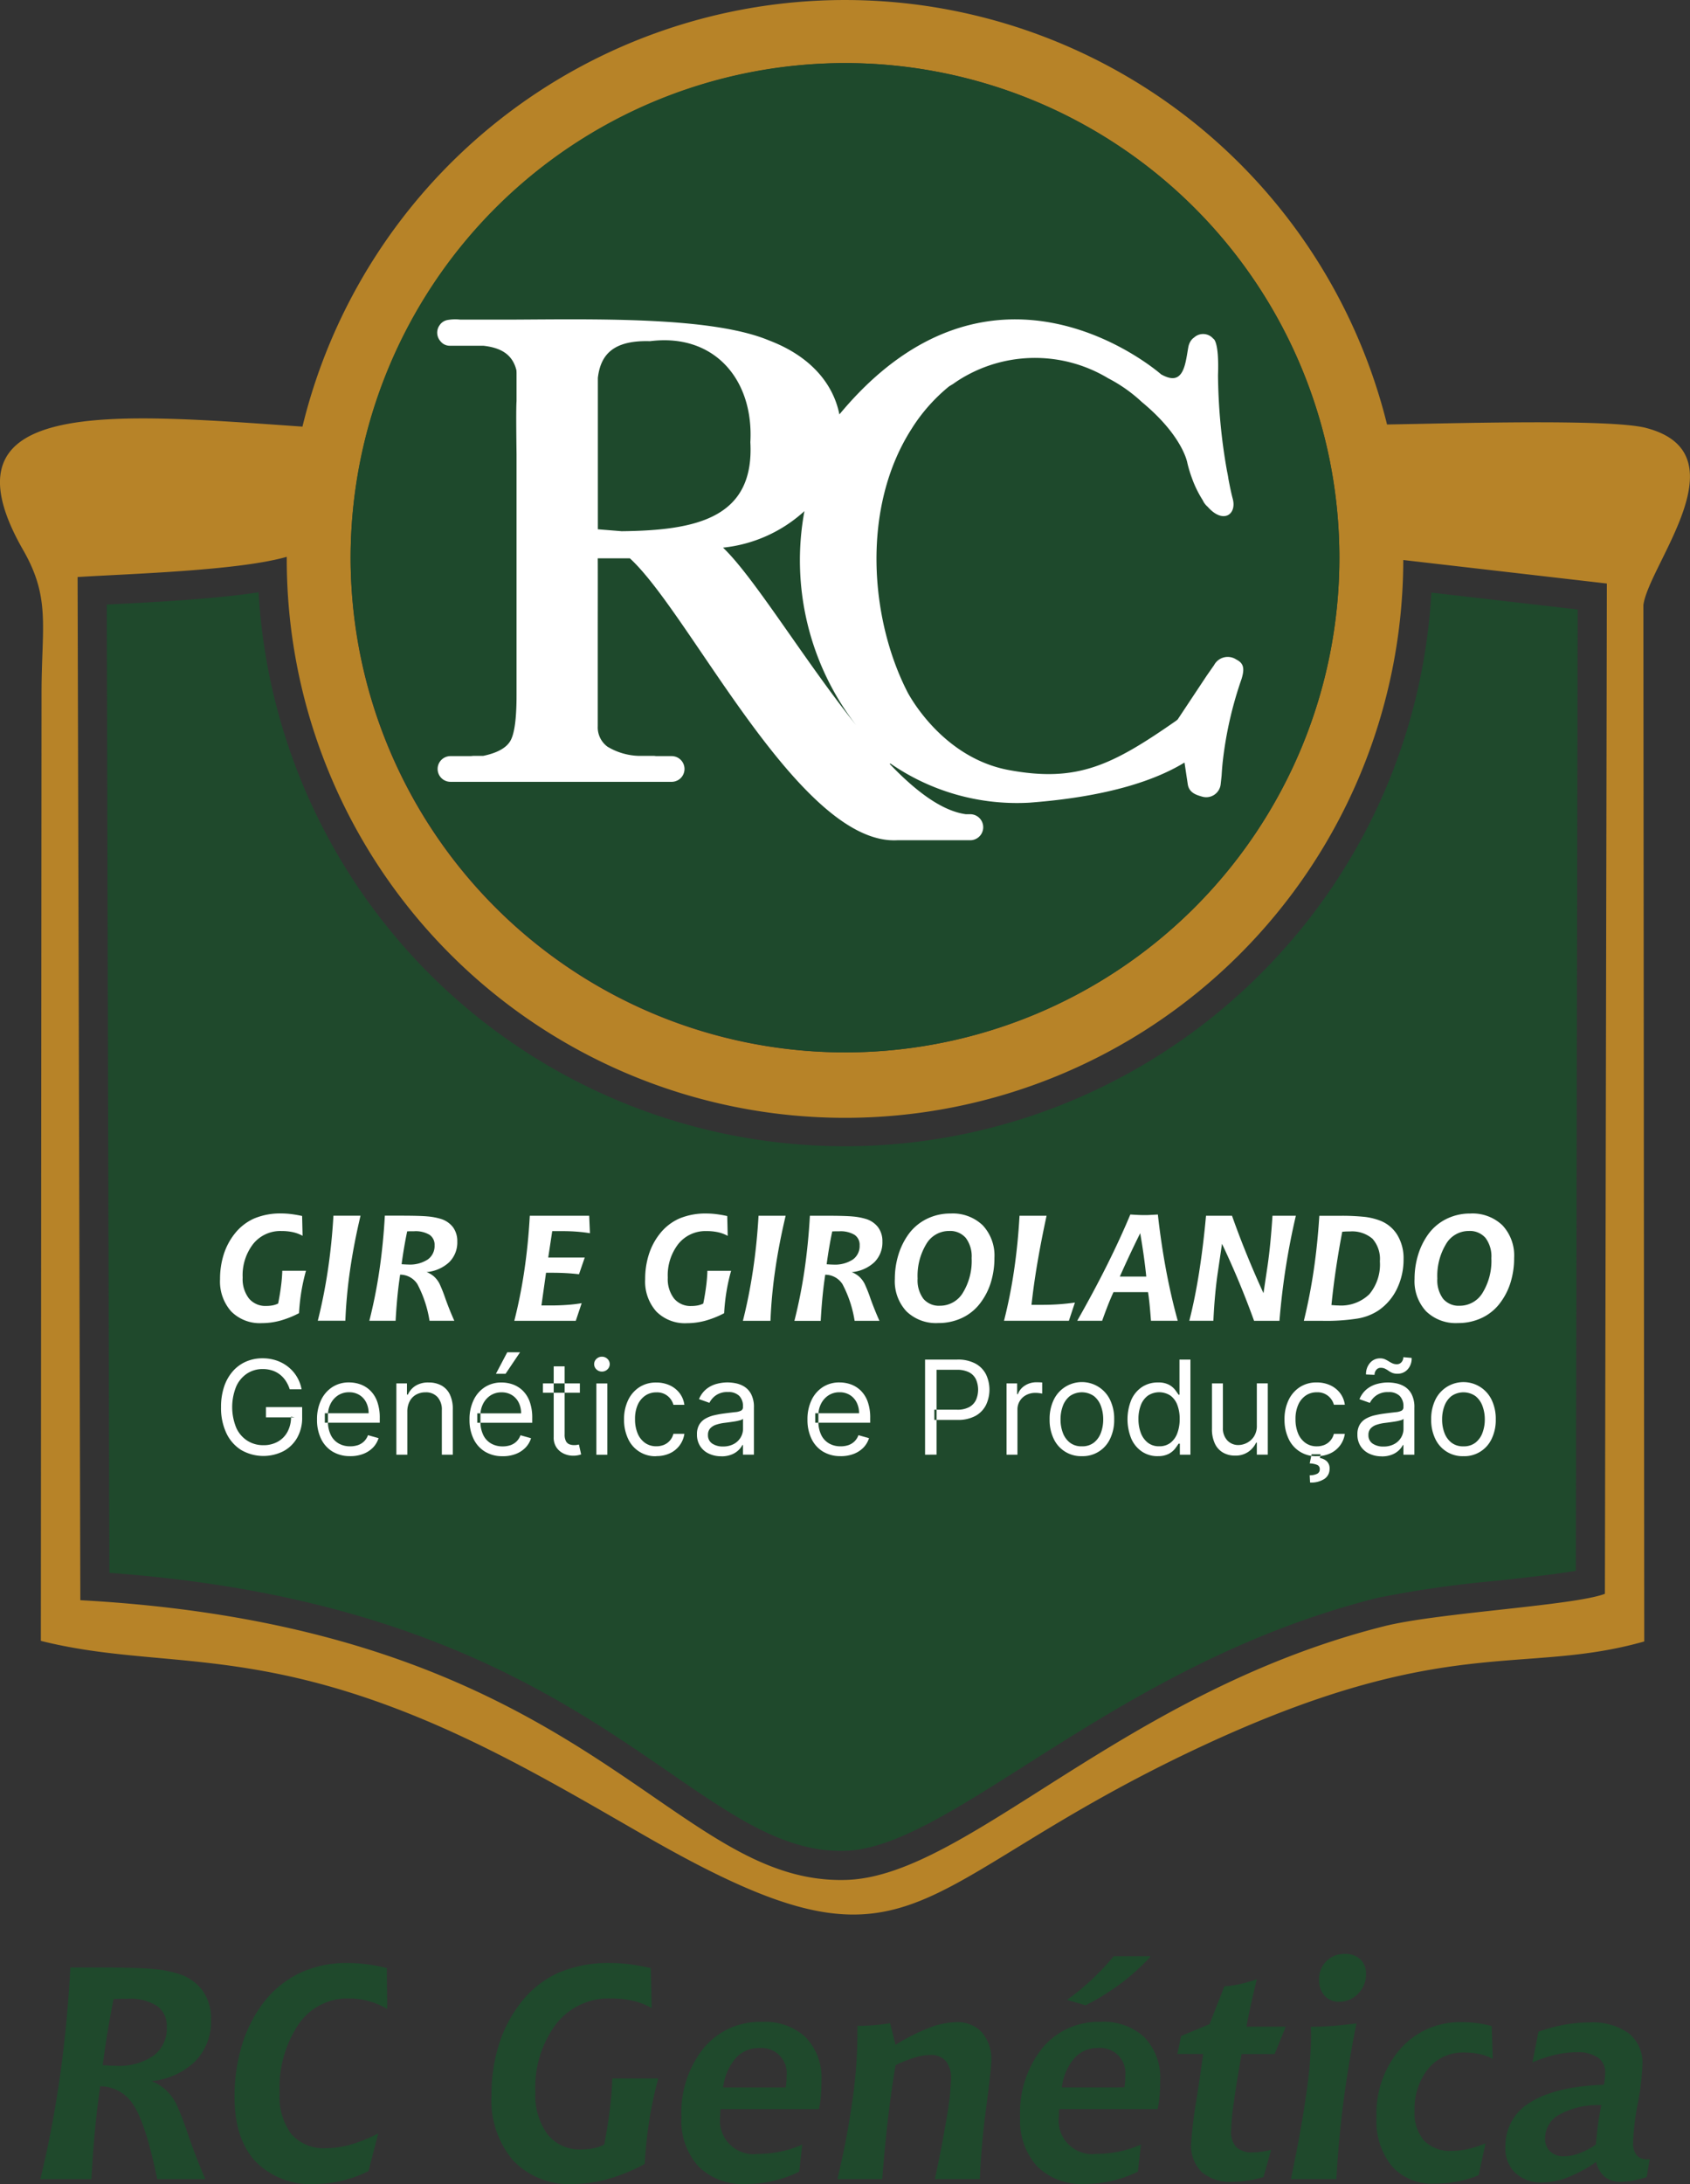
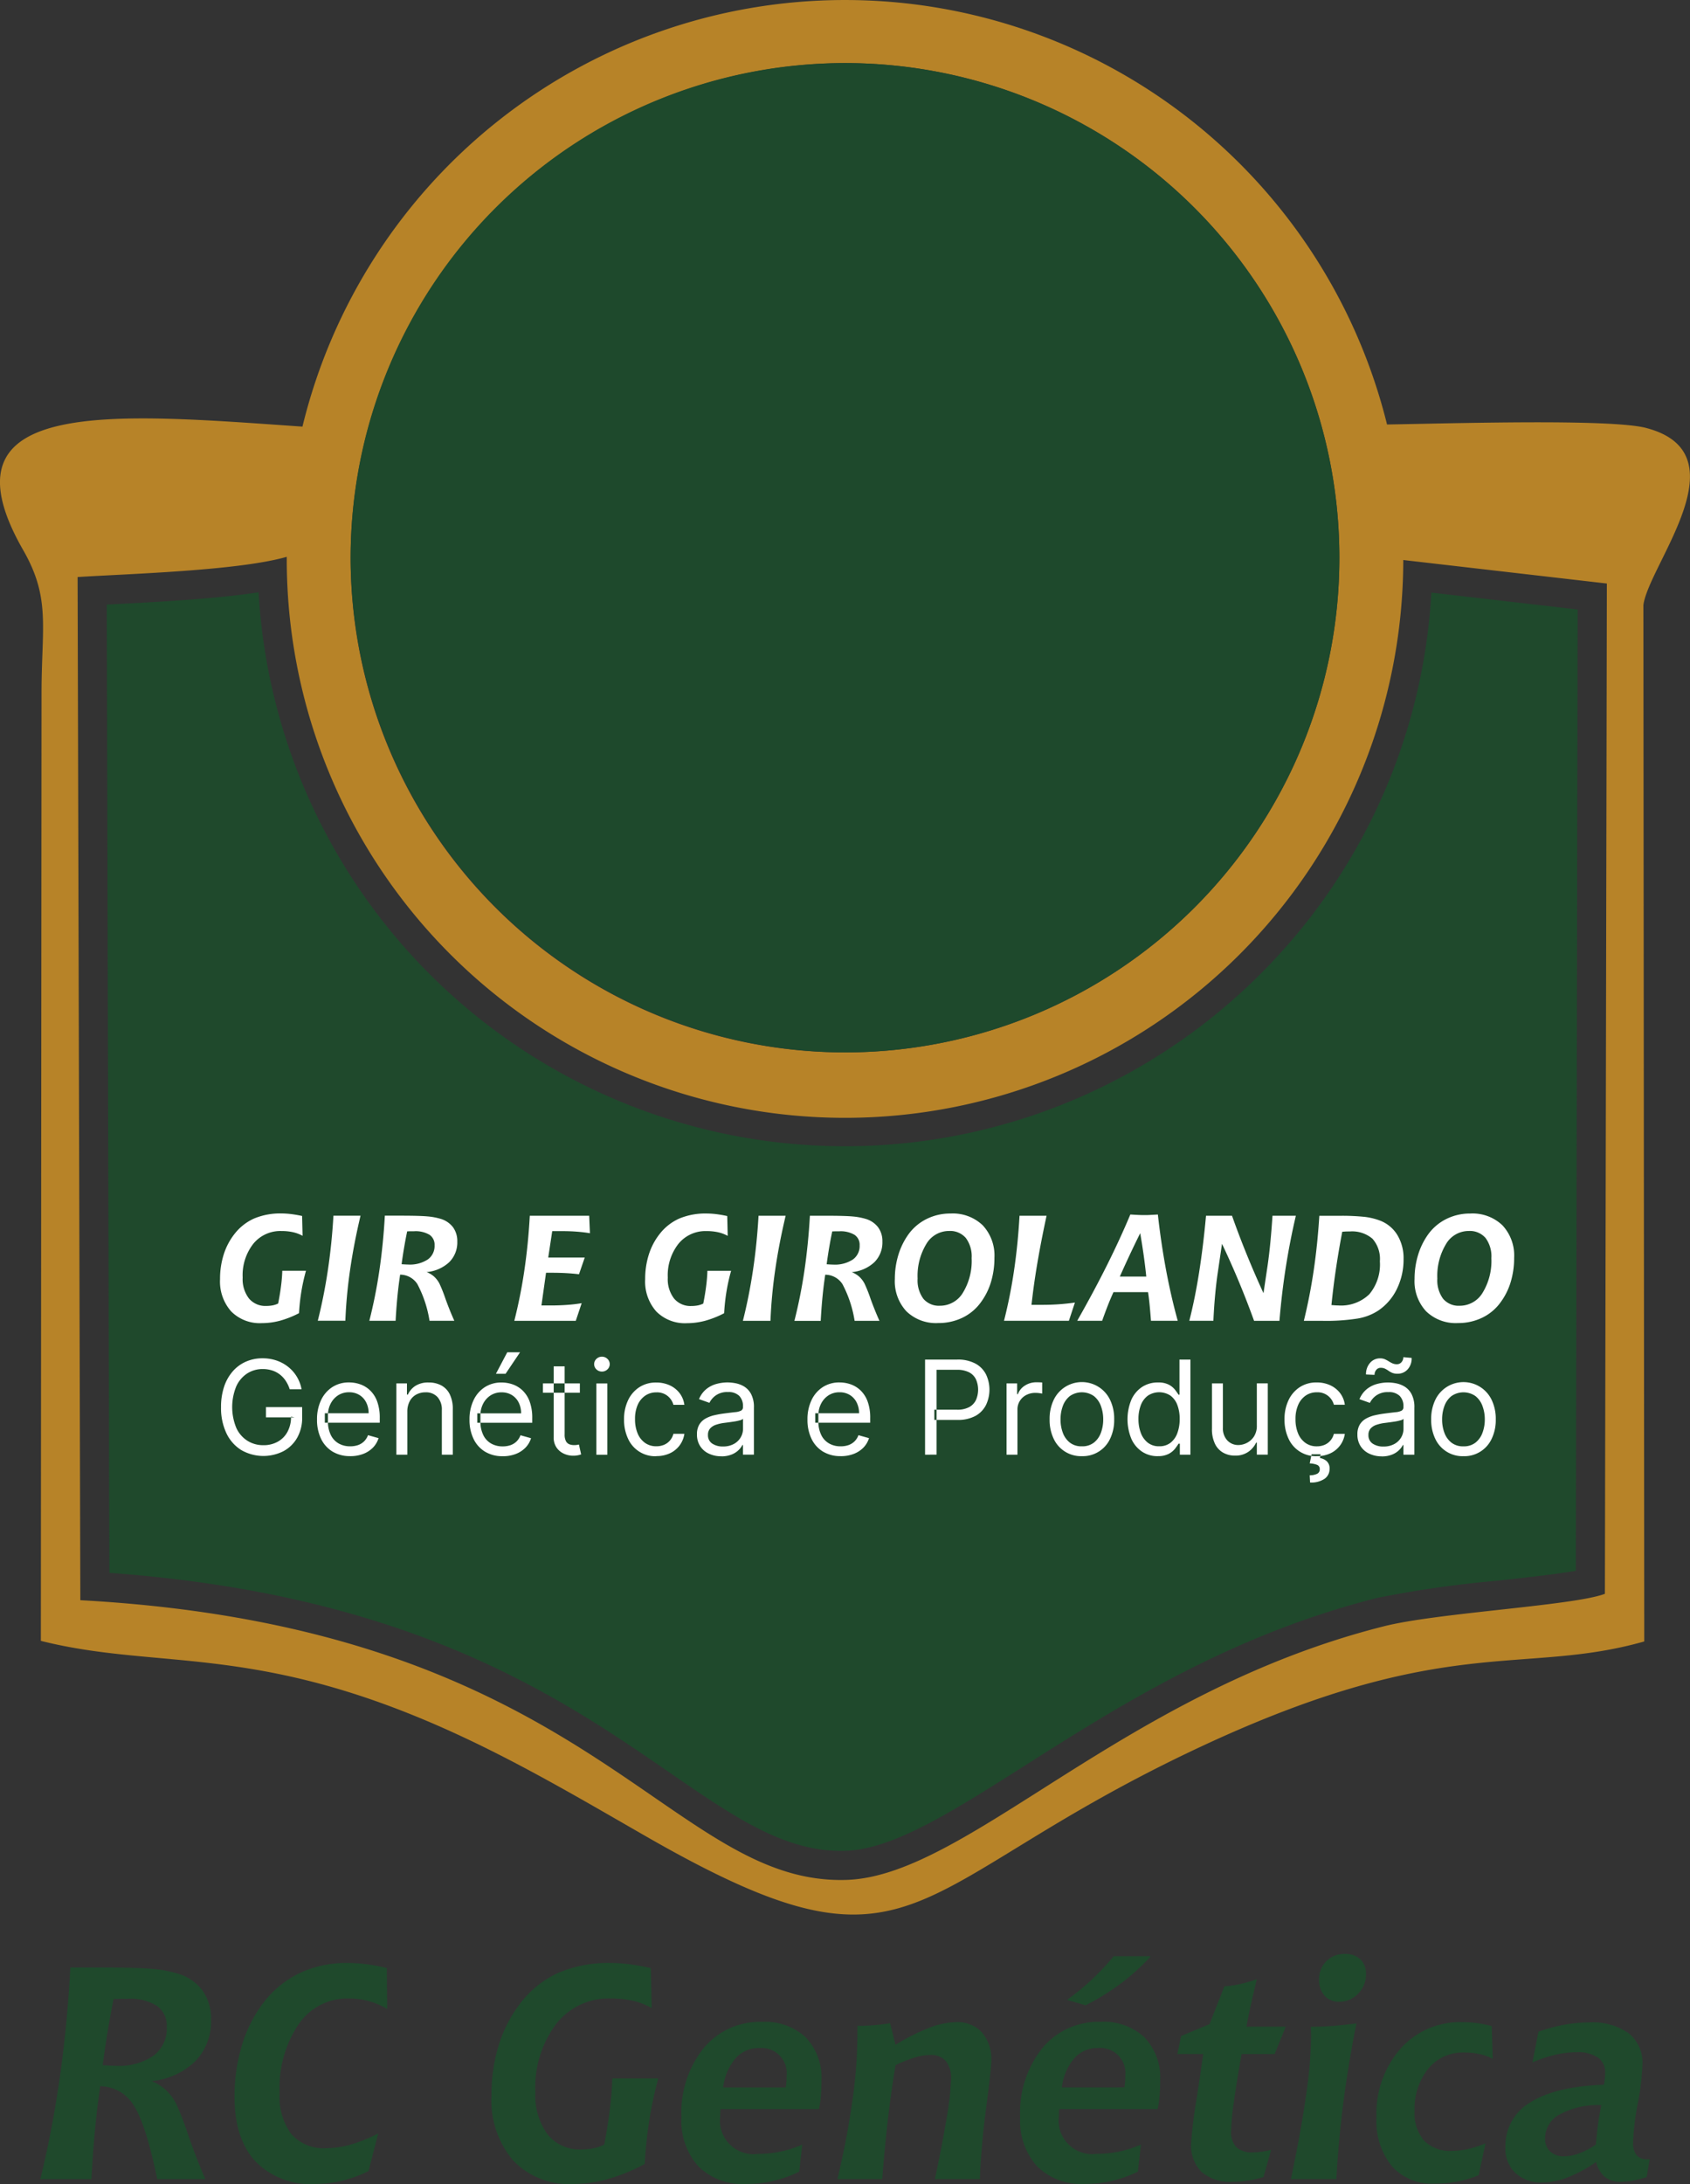
<svg xmlns="http://www.w3.org/2000/svg" id="Group_15874" data-name="Group 15874" width="196.559" height="253.876" viewBox="0 0 196.559 253.876">
  <rect x="0" y="0" width="196.559" height="253.876" fill="#333333" stroke="none" />
  <defs>
    <clipPath id="clip-path">
      <rect id="Rectangle_212" data-name="Rectangle 212" width="196.559" height="253.876" fill="none" />
    </clipPath>
  </defs>
  <g id="Group_201" data-name="Group 201" clip-path="url(#clip-path)">
    <path id="Path_122" data-name="Path 122" d="M191.446,49.743c-4.193-1.085-22.78-.516-30.124-.4a64.944,64.944,0,0,0-126.145.249C13.112,48.058-7.548,46.078,2.7,63.952c3.217,5.609,2.131,8.917,2.131,16.637L4.752,190.74c14.281,3.578,25.815-.076,50.575,11.881,6.848,3.307,13.121,7.006,19.812,10.846,31.984,18.357,29.594,5.839,64.716-10.517,28.3-13.18,37.206-8.12,51.383-12.141l-.1-120.481c.635-4.729,11.666-17.643.3-20.584M98.279,7.335a57.5,57.5,0,1,1-57.5,57.5,57.61,57.61,0,0,1,57.5-57.5m88.383,177.934c-3.562,1.376-19.406,2.193-25.659,3.765-30.481,7.659-48.537,29.072-62.577,29.494-20.773.625-29.868-29.291-89.082-32.515L9.025,67.077c5.856-.373,18.695-.728,24.327-2.351,0,.068,0,.135,0,.2a64.929,64.929,0,0,0,129.858.172l23.679,2.733Z" transform="translate(0)" fill="#b78328" />
    <path id="Path_123" data-name="Path 123" d="M211.065,142.618a57.5,57.5,0,1,0-57.5-57.5,57.61,57.61,0,0,0,57.5,57.5" transform="translate(-112.785 -20.286)" fill="#1e492c" fill-rule="evenodd" />
    <path id="Path_124" data-name="Path 124" d="M180.868,303.713a68.317,68.317,0,0,1-116.45-44.442c-5.073.776-11.808,1.124-16.934,1.388l-.722.037.3,112.557c35.114,2.543,52.461,14.478,65.19,23.237,7.375,5.074,13.2,9.081,19.884,9.081q.263,0,.529-.008c5.534-.166,12.377-4.508,21.041-10.006,10.617-6.737,23.83-15.12,40.814-19.388a124.688,124.688,0,0,1,13.863-1.99c3.259-.359,6.858-.756,9.241-1.162l.213-111.748-17.016-1.964a67.949,67.949,0,0,1-19.955,44.407" transform="translate(-34.344 -190.419)" fill="#1f492c" fill-rule="evenodd" />
    <path id="Path_125" data-name="Path 125" d="M105.921,531.44l.054,2.307a4.211,4.211,0,0,0-1.113-.419,6.156,6.156,0,0,0-1.351-.136,4.048,4.048,0,0,0-3.269,1.483,5.93,5.93,0,0,0-1.236,3.929,3.679,3.679,0,0,0,.726,2.422,2.473,2.473,0,0,0,2.011.873,4.071,4.071,0,0,0,.75-.066,2.547,2.547,0,0,0,.639-.214q.212-1.05.333-2.009c.084-.636.132-1.24.15-1.8h2.755a22.335,22.335,0,0,0-.537,2.414,23.464,23.464,0,0,0-.273,2.515,11.076,11.076,0,0,1-2.194.873,8.212,8.212,0,0,1-2.125.286,4.69,4.69,0,0,1-3.572-1.362,5.237,5.237,0,0,1-1.294-3.752,9.336,9.336,0,0,1,.426-2.865,7.51,7.51,0,0,1,1.245-2.373,5.962,5.962,0,0,1,2.3-1.813,7.845,7.845,0,0,1,3.164-.584,9.609,9.609,0,0,1,1.153.075c.405.052.825.124,1.258.22m3.641-.035h3.152q-.784,3.3-1.222,6.354a56.041,56.041,0,0,0-.543,5.857h-3.206q.721-2.853,1.177-5.912t.642-6.3m5.979,0h1.8q2.26,0,3.161.084a7.465,7.465,0,0,1,1.516.28,2.806,2.806,0,0,1,1.45.977,2.713,2.713,0,0,1,.5,1.665,3.225,3.225,0,0,1-.94,2.4,4.429,4.429,0,0,1-2.629,1.151,2.873,2.873,0,0,1,.861.512,3,3,0,0,1,.633.827,17.124,17.124,0,0,1,.7,1.766q.527,1.453,1.03,2.552h-2.885a13.623,13.623,0,0,0-1.411-4.258,2.382,2.382,0,0,0-2.008-1.1l-.105.746c-.087.624-.165,1.327-.237,2.1s-.132,1.613-.183,2.515H113.74a58.365,58.365,0,0,0,1.165-5.842q.45-3.057.636-6.369m1.942,5.637h.051c.33.023.57.035.723.035a3.8,3.8,0,0,0,2.269-.581,1.918,1.918,0,0,0,.8-1.654,1.383,1.383,0,0,0-.594-1.226,3.168,3.168,0,0,0-1.786-.408c-.117,0-.243,0-.378,0s-.279.009-.429.014q-.184.88-.348,1.836t-.3,1.98m37.874-5.6.054,2.307a4.211,4.211,0,0,0-1.113-.419,6.156,6.156,0,0,0-1.351-.136,4.048,4.048,0,0,0-3.269,1.483,5.93,5.93,0,0,0-1.236,3.929,3.678,3.678,0,0,0,.726,2.422,2.473,2.473,0,0,0,2.011.873,4.071,4.071,0,0,0,.75-.066,2.547,2.547,0,0,0,.639-.214q.212-1.05.333-2.009c.084-.636.132-1.24.15-1.8h2.755a22.331,22.331,0,0,0-.537,2.414,23.462,23.462,0,0,0-.273,2.515,11.075,11.075,0,0,1-2.194.873,8.212,8.212,0,0,1-2.125.286,4.69,4.69,0,0,1-3.572-1.362,5.237,5.237,0,0,1-1.294-3.752,9.336,9.336,0,0,1,.426-2.865,7.51,7.51,0,0,1,1.245-2.373,5.962,5.962,0,0,1,2.3-1.813,7.845,7.845,0,0,1,3.164-.584,9.609,9.609,0,0,1,1.153.075c.405.052.825.124,1.258.22m3.641-.035h3.152q-.784,3.3-1.222,6.354a56.037,56.037,0,0,0-.543,5.857h-3.206q.721-2.853,1.177-5.912t.642-6.3m5.979,0h1.8q2.26,0,3.161.084a7.465,7.465,0,0,1,1.516.28,2.806,2.806,0,0,1,1.45.977,2.713,2.713,0,0,1,.5,1.665,3.225,3.225,0,0,1-.94,2.4,4.429,4.429,0,0,1-2.629,1.151,2.879,2.879,0,0,1,.861.512,3.006,3.006,0,0,1,.633.827,17.129,17.129,0,0,1,.7,1.766c.351.968.7,1.818,1.03,2.552H170.18a13.624,13.624,0,0,0-1.411-4.258,2.382,2.382,0,0,0-2.008-1.1l-.105.746c-.087.624-.165,1.327-.237,2.1s-.132,1.613-.183,2.515h-3.059a58.294,58.294,0,0,0,1.165-5.842q.45-3.057.636-6.369m1.942,5.637h.051c.33.023.57.035.723.035a3.8,3.8,0,0,0,2.269-.581,1.918,1.918,0,0,0,.8-1.654,1.383,1.383,0,0,0-.594-1.226,3.168,3.168,0,0,0-1.786-.408c-.117,0-.243,0-.378,0s-.279.009-.429.014q-.184.88-.348,1.836t-.3,1.98m16.863-.708a3.571,3.571,0,0,0-.678-2.348,2.4,2.4,0,0,0-1.954-.812,3.049,3.049,0,0,0-2.644,1.521,7.14,7.14,0,0,0-1.009,4.01,3.605,3.605,0,0,0,.669,2.347,2.355,2.355,0,0,0,1.927.812,3.089,3.089,0,0,0,2.672-1.512,7.09,7.09,0,0,0,1.018-4.018m-2.452-5.189a5.026,5.026,0,0,1,3.74,1.37,5.145,5.145,0,0,1,1.36,3.784,9.6,9.6,0,0,1-.39,2.772,7.617,7.617,0,0,1-1.15,2.342,5.656,5.656,0,0,1-2.143,1.827,6.385,6.385,0,0,1-2.857.636,4.944,4.944,0,0,1-3.7-1.367,5.139,5.139,0,0,1-1.342-3.764,9.532,9.532,0,0,1,.4-2.755,8.161,8.161,0,0,1,1.153-2.382,5.75,5.75,0,0,1,2.122-1.818,6.139,6.139,0,0,1,2.809-.645m8.017.26h3.146q-.554,2.559-.957,4.845t-.66,4.351l-.138,1.159h1.273q.941,0,1.879-.064t1.9-.2l-.7,2.116h-7.546a57.549,57.549,0,0,0,1.165-5.842q.454-3.057.639-6.369m14.038,2.029q-.617,1.236-1.2,2.478t-1.174,2.57h3.077q-.121-1.21-.3-2.472t-.405-2.576m-1.153-2.168h.054c.684.046,1.2.067,1.546.067.189,0,.39,0,.606-.012s.549-.026,1-.055q.378,3.37.958,6.467t1.354,5.883h-3.113q-.09-1.171-.171-1.977t-.171-1.353h-4.019c-.2.445-.417.943-.633,1.492s-.444,1.159-.684,1.838h-2.9q1.954-3.438,3.482-6.5t2.692-5.846m8.822.139h3.008q.784,2.22,1.7,4.472t1.96,4.53l.483-3.244c.117-.818.225-1.711.318-2.68s.174-1.995.246-3.079H221.5q-.684,2.9-1.165,5.953t-.744,6.259h-2.954q-.81-2.25-1.741-4.49t-1.987-4.461l-.486,3.31q-.176,1.18-.306,2.57c-.087.928-.159,1.951-.21,3.07h-2.8q.653-2.55,1.135-5.6t.807-6.609m14.591,10.381q.324.026.486.035c.111.006.21.009.3.009a4.727,4.727,0,0,0,3.614-1.3,5.384,5.384,0,0,0,1.231-3.828,3.543,3.543,0,0,0-.859-2.625,3.635,3.635,0,0,0-2.647-.847c-.231,0-.405,0-.525.009s-.234.014-.345.026q-.405,2.116-.724,4.247t-.534,4.279m-1.408-10.381h2.287a25.465,25.465,0,0,1,3.044.13,7.672,7.672,0,0,1,1.732.428,4.054,4.054,0,0,1,2.017,1.683,5.185,5.185,0,0,1,.717,2.772,7.786,7.786,0,0,1-.777,3.492,6.381,6.381,0,0,1-2.194,2.53,6.287,6.287,0,0,1-2.335.9,23.453,23.453,0,0,1-4.163.272h-2.128q.7-2.844,1.147-5.869t.654-6.343m20.009,4.929a3.571,3.571,0,0,0-.678-2.348,2.4,2.4,0,0,0-1.954-.812,3.049,3.049,0,0,0-2.644,1.521,7.14,7.14,0,0,0-1.009,4.01,3.605,3.605,0,0,0,.669,2.347,2.355,2.355,0,0,0,1.927.812,3.089,3.089,0,0,0,2.672-1.512,7.09,7.09,0,0,0,1.017-4.018m-2.452-5.189a5.025,5.025,0,0,1,3.74,1.37,5.144,5.144,0,0,1,1.36,3.784,9.606,9.606,0,0,1-.39,2.772,7.618,7.618,0,0,1-1.15,2.342,5.656,5.656,0,0,1-2.143,1.827,6.385,6.385,0,0,1-2.857.636,4.945,4.945,0,0,1-3.7-1.367,5.14,5.14,0,0,1-1.342-3.764,9.524,9.524,0,0,1,.4-2.755,8.167,8.167,0,0,1,1.153-2.382,5.752,5.752,0,0,1,2.122-1.818,6.14,6.14,0,0,1,2.81-.645m-109.4.26h6.919l.087,2.029c-.5-.084-1.027-.144-1.573-.185s-1.1-.058-1.687-.058H135.01l-.465,3.07h4.247l-.669,1.943q-.711-.086-1.495-.13c-.519-.029-1.072-.043-1.651-.043h-.687l-.534,3.8h1.1q.959,0,1.849-.064c.6-.04,1.174-.107,1.729-.2l-.684,2.047H130.6a57.561,57.561,0,0,0,1.165-5.842q.454-3.057.636-6.369" transform="translate(-70.782 -390.093)" fill="#fff" fill-rule="evenodd" />
    <path id="Path_126" data-name="Path 126" d="M104.8,596.187a3.982,3.982,0,0,0-.466-.98,3.1,3.1,0,0,0-.686-.742,2.91,2.91,0,0,0-.9-.469,3.541,3.541,0,0,0-1.1-.162,3.286,3.286,0,0,0-1.785.506,3.512,3.512,0,0,0-1.279,1.5,6.368,6.368,0,0,0,.005,4.844,3.492,3.492,0,0,0,1.3,1.494,3.428,3.428,0,0,0,1.846.507,3.348,3.348,0,0,0,1.676-.408,2.854,2.854,0,0,0,1.132-1.155,3.623,3.623,0,0,0,.408-1.76l.41.086h-3.325v-1.188h4.209v1.188a4.669,4.669,0,0,1-.58,2.373,4.012,4.012,0,0,1-1.6,1.562,5.166,5.166,0,0,1-4.91-.137,4.63,4.63,0,0,1-1.727-1.965,6.842,6.842,0,0,1-.618-3.021,7.377,7.377,0,0,1,.352-2.36,5.206,5.206,0,0,1,1-1.788,4.38,4.38,0,0,1,1.532-1.134,4.763,4.763,0,0,1,1.947-.393,4.973,4.973,0,0,1,1.633.261,4.482,4.482,0,0,1,1.352.74,4.251,4.251,0,0,1,1,1.14,4.322,4.322,0,0,1,.552,1.464Zm7.035,7.769a3.869,3.869,0,0,1-2.064-.532,3.508,3.508,0,0,1-1.332-1.489,5.033,5.033,0,0,1-.466-2.231,5.13,5.13,0,0,1,.466-2.246,3.647,3.647,0,0,1,1.307-1.522,3.51,3.51,0,0,1,1.96-.547,3.911,3.911,0,0,1,1.279.215,3.2,3.2,0,0,1,1.15.7,3.392,3.392,0,0,1,.826,1.276,5.43,5.43,0,0,1,.309,1.953v.539h-6.389v-1.1h5.093a2.717,2.717,0,0,0-.278-1.251,2.127,2.127,0,0,0-.788-.869,2.214,2.214,0,0,0-1.2-.319,2.3,2.3,0,0,0-1.315.375,2.508,2.508,0,0,0-.848.975,2.862,2.862,0,0,0-.3,1.284v.735a3.508,3.508,0,0,0,.327,1.588,2.253,2.253,0,0,0,.909.988,2.642,2.642,0,0,0,1.352.337,2.71,2.71,0,0,0,.909-.142,1.884,1.884,0,0,0,.7-.43,1.922,1.922,0,0,0,.461-.722l1.228.344a2.713,2.713,0,0,1-.651,1.1,3.151,3.151,0,0,1-1.134.734,4.154,4.154,0,0,1-1.517.261m6.648-5.159v4.986h-1.274V595.5h1.231v1.3h.109a2.373,2.373,0,0,1,.884-1.018,2.757,2.757,0,0,1,1.532-.385,3.045,3.045,0,0,1,1.474.342,2.359,2.359,0,0,1,.983,1.036,3.876,3.876,0,0,1,.349,1.75v5.267h-1.274v-5.179a2.149,2.149,0,0,0-.506-1.525,1.8,1.8,0,0,0-1.393-.549,2.2,2.2,0,0,0-1.086.266,1.866,1.866,0,0,0-.752.77,2.537,2.537,0,0,0-.276,1.231m11.092,5.159a3.869,3.869,0,0,1-2.064-.532,3.508,3.508,0,0,1-1.332-1.489,5.033,5.033,0,0,1-.466-2.231,5.13,5.13,0,0,1,.466-2.246,3.647,3.647,0,0,1,1.307-1.522,3.509,3.509,0,0,1,1.96-.547,3.911,3.911,0,0,1,1.279.215,3.2,3.2,0,0,1,1.15.7,3.392,3.392,0,0,1,.826,1.276,5.43,5.43,0,0,1,.309,1.953v.539h-6.389v-1.1h5.093a2.714,2.714,0,0,0-.279-1.251,2.124,2.124,0,0,0-.787-.869,2.214,2.214,0,0,0-1.2-.319,2.3,2.3,0,0,0-1.315.375,2.508,2.508,0,0,0-.848.975,2.862,2.862,0,0,0-.3,1.284v.735a3.507,3.507,0,0,0,.327,1.588,2.253,2.253,0,0,0,.909.988,2.642,2.642,0,0,0,1.352.337,2.707,2.707,0,0,0,.909-.142,1.882,1.882,0,0,0,.7-.43,1.922,1.922,0,0,0,.461-.722l1.228.344a2.712,2.712,0,0,1-.651,1.1,3.153,3.153,0,0,1-1.134.734,4.154,4.154,0,0,1-1.517.261m-.783-9.583,1.317-2.5h1.489l-1.684,2.5Zm9.763,2.2h-4.295V595.5h4.295Zm-3.044-3.064v8.245a2.015,2.015,0,0,0,.337,1.2,2.075,2.075,0,0,0,.853.707,2.541,2.541,0,0,0,1.053.233,2.7,2.7,0,0,0,.588-.053,2.47,2.47,0,0,0,.362-.1l-.258-1.145c-.053.01-.127.026-.215.041a1.868,1.868,0,0,1-.347.025,1.62,1.62,0,0,1-.532-.088.8.8,0,0,1-.41-.357,1.636,1.636,0,0,1-.157-.808v-7.9Zm4.964,1.985h1.274v8.288h-1.274Zm.648-1.38a.91.91,0,0,1-.641-.253.833.833,0,0,1,0-1.221.9.9,0,0,1,.641-.253.888.888,0,0,1,.638.253.828.828,0,0,1,0,1.221.9.9,0,0,1-.638.253m6.324,9.841a3.463,3.463,0,0,1-3.3-2.066,5.146,5.146,0,0,1-.453-2.206,5.074,5.074,0,0,1,.466-2.231,3.666,3.666,0,0,1,1.307-1.517,3.51,3.51,0,0,1,1.96-.547,3.717,3.717,0,0,1,1.575.322,3.044,3.044,0,0,1,1.15.907,2.855,2.855,0,0,1,.557,1.36h-1.274a1.982,1.982,0,0,0-.646-1.005,1.951,1.951,0,0,0-1.339-.44,2.232,2.232,0,0,0-1.3.387A2.519,2.519,0,0,0,145.27,598a3.992,3.992,0,0,0-.309,1.639,4.235,4.235,0,0,0,.3,1.672,2.53,2.53,0,0,0,.864,1.107,2.214,2.214,0,0,0,1.314.392,2.268,2.268,0,0,0,.9-.172,1.835,1.835,0,0,0,.684-.5,1.882,1.882,0,0,0,.4-.778H150.7a2.944,2.944,0,0,1-1.649,2.249,3.607,3.607,0,0,1-1.611.342m7.551.023a3.329,3.329,0,0,1-1.428-.3,2.4,2.4,0,0,1-1.021-.869,2.437,2.437,0,0,1-.377-1.377,2.14,2.14,0,0,1,.281-1.157,1.97,1.97,0,0,1,.749-.7,3.915,3.915,0,0,1,1.038-.38c.38-.086.762-.152,1.147-.2.5-.066.912-.114,1.226-.15a1.824,1.824,0,0,0,.691-.175.451.451,0,0,0,.218-.43v-.043a1.694,1.694,0,0,0-.433-1.241,1.759,1.759,0,0,0-1.314-.443,2.268,2.268,0,0,0-1.428.4,2.338,2.338,0,0,0-.729.851l-1.208-.43a2.908,2.908,0,0,1,.866-1.18,3.241,3.241,0,0,1,1.185-.592,4.946,4.946,0,0,1,1.271-.17,5.165,5.165,0,0,1,.919.094,3.071,3.071,0,0,1,1.01.385,2.27,2.27,0,0,1,.81.881,3.241,3.241,0,0,1,.324,1.575v5.46h-1.274v-1.122h-.063a2.221,2.221,0,0,1-.433.578,2.441,2.441,0,0,1-.8.522,3.085,3.085,0,0,1-1.226.218m.2-1.145a2.546,2.546,0,0,0,1.276-.3,2.034,2.034,0,0,0,.787-.767,1.967,1.967,0,0,0,.266-.988v-1.165a.707.707,0,0,1-.352.175,5.18,5.18,0,0,1-.625.137c-.236.038-.463.069-.686.1l-.537.069a4.839,4.839,0,0,0-.924.208,1.591,1.591,0,0,0-.691.425,1.091,1.091,0,0,0-.261.77,1.135,1.135,0,0,0,.494,1,2.173,2.173,0,0,0,1.254.337m13.685,1.122a3.87,3.87,0,0,1-2.064-.532,3.508,3.508,0,0,1-1.332-1.489,5.037,5.037,0,0,1-.466-2.231,5.134,5.134,0,0,1,.466-2.246,3.649,3.649,0,0,1,1.307-1.522,3.51,3.51,0,0,1,1.96-.547,3.912,3.912,0,0,1,1.279.215,3.2,3.2,0,0,1,1.15.7,3.392,3.392,0,0,1,.826,1.276,5.43,5.43,0,0,1,.309,1.953v.539h-6.389v-1.1h5.093a2.717,2.717,0,0,0-.279-1.251,2.125,2.125,0,0,0-.788-.869,2.214,2.214,0,0,0-1.2-.319,2.3,2.3,0,0,0-1.314.375,2.506,2.506,0,0,0-.848.975,2.862,2.862,0,0,0-.3,1.284v.735a3.5,3.5,0,0,0,.327,1.588,2.253,2.253,0,0,0,.909.988,2.642,2.642,0,0,0,1.352.337,2.71,2.71,0,0,0,.909-.142,1.885,1.885,0,0,0,.7-.43,1.925,1.925,0,0,0,.461-.722l1.228.344a2.713,2.713,0,0,1-.651,1.1,3.149,3.149,0,0,1-1.134.734,4.154,4.154,0,0,1-1.517.261m9.821-.172V592.733h3.735a4.3,4.3,0,0,1,2.127.468,2.954,2.954,0,0,1,1.228,1.259,4.138,4.138,0,0,1,0,3.545,2.965,2.965,0,0,1-1.221,1.271,4.242,4.242,0,0,1-2.117.471h-2.674V598.56h2.631a2.875,2.875,0,0,0,1.431-.306,1.857,1.857,0,0,0,.785-.833,3,3,0,0,0,0-2.378,1.811,1.811,0,0,0-.79-.823,3.032,3.032,0,0,0-1.446-.3h-2.352v9.864Zm9.476,0V595.5H189.4v1.254h.086a2.007,2.007,0,0,1,.821-1,2.426,2.426,0,0,1,1.337-.382c.094,0,.21,0,.352.005s.246.01.319.018v1.294c-.043-.01-.142-.028-.3-.051a3.23,3.23,0,0,0-.481-.035,2.255,2.255,0,0,0-1.076.251,1.885,1.885,0,0,0-.745.691,1.849,1.849,0,0,0-.274,1v5.245Zm8.765.172a3.5,3.5,0,0,1-3.284-2.028,5.037,5.037,0,0,1-.471-2.244,5.1,5.1,0,0,1,.471-2.262,3.633,3.633,0,0,1,6.567,0,5.068,5.068,0,0,1,.473,2.262,5.005,5.005,0,0,1-.473,2.244,3.5,3.5,0,0,1-3.282,2.028m0-1.145a2.19,2.19,0,0,0,1.4-.435,2.554,2.554,0,0,0,.813-1.15,4.377,4.377,0,0,0,.266-1.542,4.43,4.43,0,0,0-.266-1.55,2.6,2.6,0,0,0-.813-1.16,2.444,2.444,0,0,0-2.806,0,2.624,2.624,0,0,0-.816,1.16,4.429,4.429,0,0,0-.263,1.55,4.376,4.376,0,0,0,.263,1.542,2.579,2.579,0,0,0,.816,1.15,2.185,2.185,0,0,0,1.4.435m8.828,1.145a3.221,3.221,0,0,1-1.828-.526,3.5,3.5,0,0,1-1.241-1.489,5.986,5.986,0,0,1,0-4.546,3.488,3.488,0,0,1,1.246-1.484,3.3,3.3,0,0,1,1.846-.522,2.624,2.624,0,0,1,1.282.266,2.272,2.272,0,0,1,.722.605c.167.225.3.408.393.552h.106v-4.08h1.274v11.051h-1.231V602.51h-.149c-.094.152-.228.342-.4.57a2.364,2.364,0,0,1-.74.61,2.637,2.637,0,0,1-1.279.266m.172-1.145a2.082,2.082,0,0,0,1.3-.4,2.477,2.477,0,0,0,.8-1.117,4.617,4.617,0,0,0,.276-1.654,4.506,4.506,0,0,0-.271-1.628,2.382,2.382,0,0,0-.8-1.089,2.385,2.385,0,0,0-2.652.02,2.473,2.473,0,0,0-.805,1.117,4.454,4.454,0,0,0-.266,1.58,4.554,4.554,0,0,0,.271,1.606,2.59,2.59,0,0,0,.81,1.142,2.077,2.077,0,0,0,1.334.423m11.353-2.416v-4.9h1.274v8.289h-1.274v-1.4H217.2a2.713,2.713,0,0,1-.907,1.071,2.607,2.607,0,0,1-1.555.44,2.729,2.729,0,0,1-1.38-.344,2.322,2.322,0,0,1-.95-1.036,3.907,3.907,0,0,1-.347-1.75V595.5h1.274v5.181a2.023,2.023,0,0,0,.509,1.446,1.719,1.719,0,0,0,1.3.539,2.177,2.177,0,0,0,.967-.243,2.141,2.141,0,0,0,.833-.745,2.264,2.264,0,0,0,.337-1.279m6.972,3.56a3.463,3.463,0,0,1-3.3-2.066,5.147,5.147,0,0,1-.453-2.206,5.07,5.07,0,0,1,.466-2.231,3.663,3.663,0,0,1,1.307-1.517,3.511,3.511,0,0,1,1.96-.547,3.718,3.718,0,0,1,1.575.322,3.042,3.042,0,0,1,1.15.907,2.854,2.854,0,0,1,.557,1.36h-1.274a1.982,1.982,0,0,0-.646-1.005,1.951,1.951,0,0,0-1.339-.44,2.232,2.232,0,0,0-1.3.387,2.519,2.519,0,0,0-.869,1.084,3.992,3.992,0,0,0-.309,1.639,4.236,4.236,0,0,0,.3,1.672,2.531,2.531,0,0,0,.864,1.107,2.214,2.214,0,0,0,1.314.392,2.267,2.267,0,0,0,.9-.172,1.835,1.835,0,0,0,.684-.5,1.882,1.882,0,0,0,.4-.778h1.274a2.944,2.944,0,0,1-1.649,2.249,3.607,3.607,0,0,1-1.611.342m-.605-.215-.218,1.059a2.577,2.577,0,0,1,.891.182.514.514,0,0,1,.276.507.549.549,0,0,1-.332.532,1.936,1.936,0,0,1-.836.16l.043.841a2.764,2.764,0,0,0,1.692-.438,1.367,1.367,0,0,0,.575-1.137,1.125,1.125,0,0,0-.349-.919,1.583,1.583,0,0,0-.773-.355l.086-.43Zm8.157.238a3.329,3.329,0,0,1-1.428-.3,2.4,2.4,0,0,1-1.021-.869,2.437,2.437,0,0,1-.377-1.377,2.14,2.14,0,0,1,.281-1.157,1.971,1.971,0,0,1,.749-.7,3.916,3.916,0,0,1,1.038-.38c.38-.086.762-.152,1.147-.2.5-.066.912-.114,1.226-.15a1.825,1.825,0,0,0,.692-.175.451.451,0,0,0,.218-.43v-.043a1.694,1.694,0,0,0-.433-1.241,1.759,1.759,0,0,0-1.314-.443,2.269,2.269,0,0,0-1.428.4,2.338,2.338,0,0,0-.729.851l-1.208-.43a2.909,2.909,0,0,1,.866-1.18,3.241,3.241,0,0,1,1.185-.592,4.946,4.946,0,0,1,1.271-.17,5.165,5.165,0,0,1,.919.094,3.071,3.071,0,0,1,1.01.385,2.27,2.27,0,0,1,.81.881,3.241,3.241,0,0,1,.324,1.575v5.46h-1.274v-1.122h-.063a2.221,2.221,0,0,1-.433.578,2.439,2.439,0,0,1-.8.522,3.085,3.085,0,0,1-1.226.218m.2-1.145a2.546,2.546,0,0,0,1.276-.3,2.036,2.036,0,0,0,.788-.767,1.969,1.969,0,0,0,.266-.988v-1.165a.707.707,0,0,1-.352.175,5.179,5.179,0,0,1-.625.137c-.236.038-.463.069-.686.1l-.537.069a4.839,4.839,0,0,0-.924.208,1.591,1.591,0,0,0-.691.425,1.091,1.091,0,0,0-.261.77,1.135,1.135,0,0,0,.494,1,2.173,2.173,0,0,0,1.254.337m-1.038-8.332-.993-.043a1.954,1.954,0,0,1,.471-1.352,1.507,1.507,0,0,1,1.167-.524,1.375,1.375,0,0,1,.547.1,4.055,4.055,0,0,1,.453.241,3.753,3.753,0,0,0,.443.241,1.229,1.229,0,0,0,.522.1.675.675,0,0,0,.522-.238.85.85,0,0,0,.213-.58l.97.086a1.866,1.866,0,0,1-.471,1.337,1.543,1.543,0,0,1-1.167.5,1.594,1.594,0,0,1-.616-.1,2.488,2.488,0,0,1-.433-.241,3.036,3.036,0,0,0-.4-.241,1.15,1.15,0,0,0-.519-.106.637.637,0,0,0-.509.241.862.862,0,0,0-.2.58m10.342,9.453a3.5,3.5,0,0,1-3.284-2.028,5.038,5.038,0,0,1-.471-2.244,5.1,5.1,0,0,1,.471-2.262,3.633,3.633,0,0,1,6.567,0,5.067,5.067,0,0,1,.473,2.262,5,5,0,0,1-.473,2.244,3.5,3.5,0,0,1-3.282,2.028m0-1.145a2.19,2.19,0,0,0,1.4-.435,2.553,2.553,0,0,0,.813-1.15,4.371,4.371,0,0,0,.266-1.542,4.424,4.424,0,0,0-.266-1.55,2.6,2.6,0,0,0-.813-1.16,2.444,2.444,0,0,0-2.806,0,2.624,2.624,0,0,0-.816,1.16,4.429,4.429,0,0,0-.263,1.55,4.376,4.376,0,0,0,.263,1.542,2.578,2.578,0,0,0,.816,1.15,2.185,2.185,0,0,0,1.4.435" transform="translate(-71.102 -434.691)" fill="#fff" fill-rule="evenodd" />
    <path id="Path_127" data-name="Path 127" d="M21.149,856.879h3.5q4.387,0,6.134.169a14.045,14.045,0,0,1,2.942.565,5.446,5.446,0,0,1,2.814,1.969,5.616,5.616,0,0,1,.973,3.356,6.634,6.634,0,0,1-1.823,4.829,8.452,8.452,0,0,1-5.1,2.319,5.546,5.546,0,0,1,1.672,1.031,6.037,6.037,0,0,1,1.229,1.666,35.375,35.375,0,0,1,1.363,3.56q1.023,2.927,2,5.144h-5.6q-1.328-6.432-2.738-8.581a4.584,4.584,0,0,0-3.9-2.22l-.2,1.5c-.169,1.258-.32,2.674-.46,4.23s-.256,3.251-.355,5.068H17.654q1.381-5.619,2.26-11.774t1.235-12.834m3.769,11.36h.1c.641.047,1.107.07,1.4.07a7.167,7.167,0,0,0,4.4-1.171,3.917,3.917,0,0,0,1.544-3.332,2.823,2.823,0,0,0-1.154-2.47,5.965,5.965,0,0,0-3.466-.821c-.227,0-.472,0-.734.006s-.542.018-.833.029q-.358,1.774-.676,3.7t-.588,3.991m33.043-11.29L58,861.7a8.517,8.517,0,0,0-2.126-.909,8.745,8.745,0,0,0-2.348-.315,6.882,6.882,0,0,0-5.837,3.012,13.187,13.187,0,0,0-2.2,7.963,7.293,7.293,0,0,0,1.375,4.812,5.039,5.039,0,0,0,4.066,1.62,10.39,10.39,0,0,0,2.849-.431,17.5,17.5,0,0,0,3.175-1.282l-1.124,4.369a13.981,13.981,0,0,1-3.041,1.119,13.481,13.481,0,0,1-3.192.385,8.946,8.946,0,0,1-6.927-2.628q-2.421-2.63-2.424-7.474a20.424,20.424,0,0,1,.862-6.035,15.575,15.575,0,0,1,2.516-4.963,11.694,11.694,0,0,1,4.23-3.431,12.675,12.675,0,0,1,5.505-1.159,17.92,17.92,0,0,1,2.3.151,21.811,21.811,0,0,1,2.313.443m30.689,0,.1,4.649a7.983,7.983,0,0,0-2.161-.845,11.506,11.506,0,0,0-2.622-.274,7.74,7.74,0,0,0-6.344,2.989,12.256,12.256,0,0,0-2.4,7.917,7.61,7.61,0,0,0,1.41,4.882,4.722,4.722,0,0,0,3.9,1.759A7.591,7.591,0,0,0,82,877.892a4.8,4.8,0,0,0,1.241-.431q.411-2.114.647-4.049c.163-1.282.257-2.5.291-3.635h5.348a46.539,46.539,0,0,0-1.043,4.864,49.012,49.012,0,0,0-.53,5.068,21.015,21.015,0,0,1-4.259,1.759,15.377,15.377,0,0,1-4.124.577,8.923,8.923,0,0,1-6.932-2.744,10.8,10.8,0,0,1-2.511-7.562,19.479,19.479,0,0,1,.827-5.773,15.35,15.35,0,0,1,2.418-4.783,11.652,11.652,0,0,1,4.462-3.653,14.729,14.729,0,0,1,6.14-1.177,17.943,17.943,0,0,1,2.237.151c.787.1,1.6.251,2.441.443m19.568,16.393H96.766c-.012.093-.018.2-.023.326s-.012.291-.012.513a3.9,3.9,0,0,0,4.369,4.369,12.97,12.97,0,0,0,2.61-.262,12.737,12.737,0,0,0,2.563-.822l-.355,3.146a13.7,13.7,0,0,1-6.21,1.433,7.287,7.287,0,0,1-5.517-2.051,7.908,7.908,0,0,1-1.969-5.715,11.975,11.975,0,0,1,2.587-8.028,8.44,8.44,0,0,1,6.775-3.047,6.957,6.957,0,0,1,5.1,1.8,6.766,6.766,0,0,1,1.823,5.045c0,.635-.023,1.229-.07,1.771a11.352,11.352,0,0,1-.221,1.52m-3.868-2.517c.035-.215.064-.437.082-.664s.023-.466.023-.7a2.92,2.92,0,0,0-3.216-3.21,3.539,3.539,0,0,0-2.732,1.206,6.384,6.384,0,0,0-1.433,3.373Zm22.58,10.661H121.7q.917-4.317,1.4-7.311a30.875,30.875,0,0,0,.478-4.328,3.137,3.137,0,0,0-.606-2.086,2.235,2.235,0,0,0-1.8-.711,6.478,6.478,0,0,0-1.794.291,14.987,14.987,0,0,0-2.254.9q-.507,3.006-.886,6.286t-.664,6.956h-5.208q1.145-4.85,1.73-9.071a55.243,55.243,0,0,0,.594-7.637v-1.113h.477c.554-.012,1.113-.041,1.661-.093s1.107-.122,1.666-.21l.629,2.511a23.73,23.73,0,0,1,3.961-1.993,9,9,0,0,1,3.082-.641,3.852,3.852,0,0,1,3.012,1.194,4.8,4.8,0,0,1,1.083,3.344q0,.839-.594,5.377c-.4,3.029-.641,5.8-.734,8.331m20.681-8.144H136.159c-.012.093-.018.2-.023.326s-.012.291-.012.513a3.9,3.9,0,0,0,4.369,4.369,12.965,12.965,0,0,0,2.61-.262,12.739,12.739,0,0,0,2.563-.822l-.355,3.146a13.7,13.7,0,0,1-6.21,1.433,7.287,7.287,0,0,1-5.517-2.051,7.909,7.909,0,0,1-1.969-5.715,11.974,11.974,0,0,1,2.587-8.028,8.44,8.44,0,0,1,6.775-3.047,6.957,6.957,0,0,1,5.1,1.8,6.765,6.765,0,0,1,1.823,5.045c0,.635-.023,1.229-.07,1.771a11.351,11.351,0,0,1-.221,1.52m-3.868-2.517c.035-.215.064-.437.082-.664s.023-.466.023-.7a2.92,2.92,0,0,0-3.216-3.21,3.539,3.539,0,0,0-2.732,1.206,6.386,6.386,0,0,0-1.433,3.373Zm-1.253-15.24h4.328a24.849,24.849,0,0,1-3.437,3.122,27.807,27.807,0,0,1-4.148,2.575l-2.167-.629a27.532,27.532,0,0,0,2.889-2.365,28.666,28.666,0,0,0,2.534-2.7m16.661,2.656c-.2.828-.408,1.684-.606,2.563s-.4,1.87-.606,2.959h4.573l-1.293,3.181h-3.839c-.39,2.138-.688,4-.9,5.581a28.908,28.908,0,0,0-.326,3.326,2.613,2.613,0,0,0,.606,1.922,2.737,2.737,0,0,0,1.986.6,6.8,6.8,0,0,0,.92-.07,10.536,10.536,0,0,0,1.142-.221l-.886,3.169a14.145,14.145,0,0,1-1.835.408,11.481,11.481,0,0,1-1.765.14,5.111,5.111,0,0,1-3.589-1.136,4.316,4.316,0,0,1-1.229-3.338,50.673,50.673,0,0,1,.635-5.156q.489-3.207.769-5.226H149.9l.443-2.1,3.3-1.369,1.725-4.4a12.655,12.655,0,0,0,1.893-.28,14.588,14.588,0,0,0,1.893-.553m11.575,5.138q-.9,4.474-1.491,9t-.845,9.106h-5.284q1.2-5.733,1.771-9.8a50.056,50.056,0,0,0,.571-6.833c0-.128-.006-.309-.012-.548s-.018-.414-.018-.53c.827,0,1.689-.029,2.575-.1s1.8-.169,2.732-.291m-1.334-8.074a2.486,2.486,0,0,1,1.794.629,2.305,2.305,0,0,1,.658,1.742,3.126,3.126,0,0,1-.92,2.243,2.959,2.959,0,0,1-2.2.944,2.184,2.184,0,0,1-1.7-.7,2.649,2.649,0,0,1-.641-1.858,2.892,2.892,0,0,1,3-3m17.081,8.395.117,3.8a5.675,5.675,0,0,0-1.526-.553,8.488,8.488,0,0,0-1.835-.181,5.172,5.172,0,0,0-4.142,1.882,7.4,7.4,0,0,0-1.585,4.934,4.84,4.84,0,0,0,1.113,3.437,4.212,4.212,0,0,0,3.227,1.177,8.5,8.5,0,0,0,1.87-.215,12.112,12.112,0,0,0,2.039-.658l-.8,3.7a12.527,12.527,0,0,1-2.447.74,14.658,14.658,0,0,1-2.726.245,6.217,6.217,0,0,1-4.929-2.039,8.306,8.306,0,0,1-1.783-5.657,11.478,11.478,0,0,1,2.779-7.975,9.214,9.214,0,0,1,7.183-3.1,13.3,13.3,0,0,1,1.736.111,12.774,12.774,0,0,1,1.713.349m18.362,15.479-.344,2.074a13.1,13.1,0,0,1-1.631.408,7.842,7.842,0,0,1-1.41.14,2.811,2.811,0,0,1-1.823-.576,3.187,3.187,0,0,1-1.014-1.736,16.351,16.351,0,0,1-3.309,1.794,8.266,8.266,0,0,1-2.948.588,4.373,4.373,0,0,1-3.14-1.1,3.924,3.924,0,0,1-1.159-2.994,5.842,5.842,0,0,1,2.907-5.22c1.94-1.223,4.794-1.911,8.558-2.045l.035-.274c.012-.076.029-.2.053-.356a6.924,6.924,0,0,0,.052-.734,2.072,2.072,0,0,0-.845-1.794,4.143,4.143,0,0,0-2.47-.617,10.913,10.913,0,0,0-2.511.3,14.749,14.749,0,0,0-2.633.886l.7-3.577a20.04,20.04,0,0,1,3-.81,16.413,16.413,0,0,1,2.913-.262,7.207,7.207,0,0,1,4.59,1.264,4.361,4.361,0,0,1,1.59,3.635,28.5,28.5,0,0,1-.542,4.521,28.51,28.51,0,0,0-.542,4.521,2.286,2.286,0,0,0,.4,1.486,1.53,1.53,0,0,0,1.247.478Zm-5.622-6.292a9.317,9.317,0,0,0-4.783,1.049,3.159,3.159,0,0,0-1.759,2.79,2.029,2.029,0,0,0,.588,1.538,2.234,2.234,0,0,0,1.614.565,5.138,5.138,0,0,0,1.783-.35,8.75,8.75,0,0,0,1.922-1.014c.07-.821.157-1.608.256-2.365s.233-1.5.379-2.214" transform="translate(-12.966 -628.17)" fill="#1f492c" fill-rule="evenodd" />
-     <path id="Path_128" data-name="Path 128" d="M284.432,179.331a1.8,1.8,0,0,0-2.587.651l-.869,1.246-3.392,5.111a.115.115,0,0,0-.1.072c-7.527,5.245-11.567,7.235-19.5,5.771-7.43-1.372-11.285-8.111-11.771-9.012-4.392-8.5-5.451-21.539.5-30.727l0,0,.039-.067a20.264,20.264,0,0,1,4.278-4.8l.466-.282a15.122,15.122,0,0,1,1.666-1.037,16.513,16.513,0,0,1,16.37.382c.095.048.145.076.145.076a17.525,17.525,0,0,1,3.773,2.689c4.777,3.946,5.284,7.063,5.284,7.064a15.1,15.1,0,0,0,.556,1.83,12.679,12.679,0,0,0,1.235,2.511l.01.021a2.157,2.157,0,0,0,.566.747c1.8,2.044,3.414.9,2.914-.936-.147-.54-.319-1.342-.5-2.306-.019-.129-.038-.258-.061-.386-.03-.169-.065-.336-.1-.5a66.408,66.408,0,0,1-1.051-11.166c.145-4.043-.547-4.24-.547-4.24a1.552,1.552,0,0,0-2.234-.143,1.259,1.259,0,0,0-.328.313c-.037.043-.058.07-.058.07v.008a2.02,2.02,0,0,0-.291.757c-.123.676-.209,1.364-.393,2.025-.452,1.622-1.29,1.931-2.765,1.11,0,0-19.356-17.111-37.419,4.657-.7-3.508-3.283-6.739-8.182-8.6-6.6-2.759-19.89-2.472-29.848-2.421h-6.072a5.185,5.185,0,0,0-1.565.062h0c-.015,0-.028.011-.042.016a1.373,1.373,0,0,0-.744.508c-.011.014-.021.03-.032.046-.023.034-.047.066-.067.1a1.484,1.484,0,0,0,.092,1.706,1.475,1.475,0,0,0,.112.136l.016.019a1.372,1.372,0,0,0,1.073.444h3.836c2.027.225,3.394.977,3.858,2.852.007.113.014.227.014.347v3.23c-.053.808-.038,3.092,0,6.18v28.045q0,3.981-.7,5.247c-.464.832-1.523,1.431-3.176,1.774h-1.162l-.3.028h-2.345a1.494,1.494,0,1,0,0,2.989h25.724a1.494,1.494,0,0,0,0-2.989h-1.8l-.236-.028h-1.794a7.471,7.471,0,0,1-3.628-1.064,2.78,2.78,0,0,1-1.136-2.373V175.281c.005-3.386.009-6.485,0-7.7v-.012H213.9c6.921,6.339,19.2,32.161,30.34,32.77v0h.044a7.185,7.185,0,0,0,.729,0h8.468a1.513,1.513,0,1,0,0-3.026h-.513c-2.784-.386-5.806-2.66-8.847-5.84l.075-.06a25.875,25.875,0,0,0,16.158,4.56c9.3-.7,14.791-2.678,18.021-4.648l.033-.006q.19,1.26.379,2.521c.152.954.934,1.228,1.681,1.432a1.689,1.689,0,0,0,2.148-1.474c.037-.322.071-.644.105-.966.029-.519.071-1.034.123-1.541-.012-.014-.022-.028-.035-.042.013.014.023.028.035.042a44.005,44.005,0,0,1,2.207-9.728c.356-1.185.245-1.8-.615-2.228m-71.55-14.923-2.711-.22v-17.6c.308-2.6,1.683-4.4,6.068-4.266,7.511-.95,12.077,4.511,11.669,11.744.486,8.832-6.293,10.261-15.027,10.347m11.85,1.909a16.561,16.561,0,0,0,9.466-4.245,31.374,31.374,0,0,0,6.017,24.892c-6.072-7.6-11.834-17.163-15.484-20.647m59.162,17.429h0c.1-.453.219-.9.326-1.355-.107.452-.225.9-.326,1.355" transform="translate(-140.64 -102.666)" fill="#fff" fill-rule="evenodd" />
  </g>
</svg>